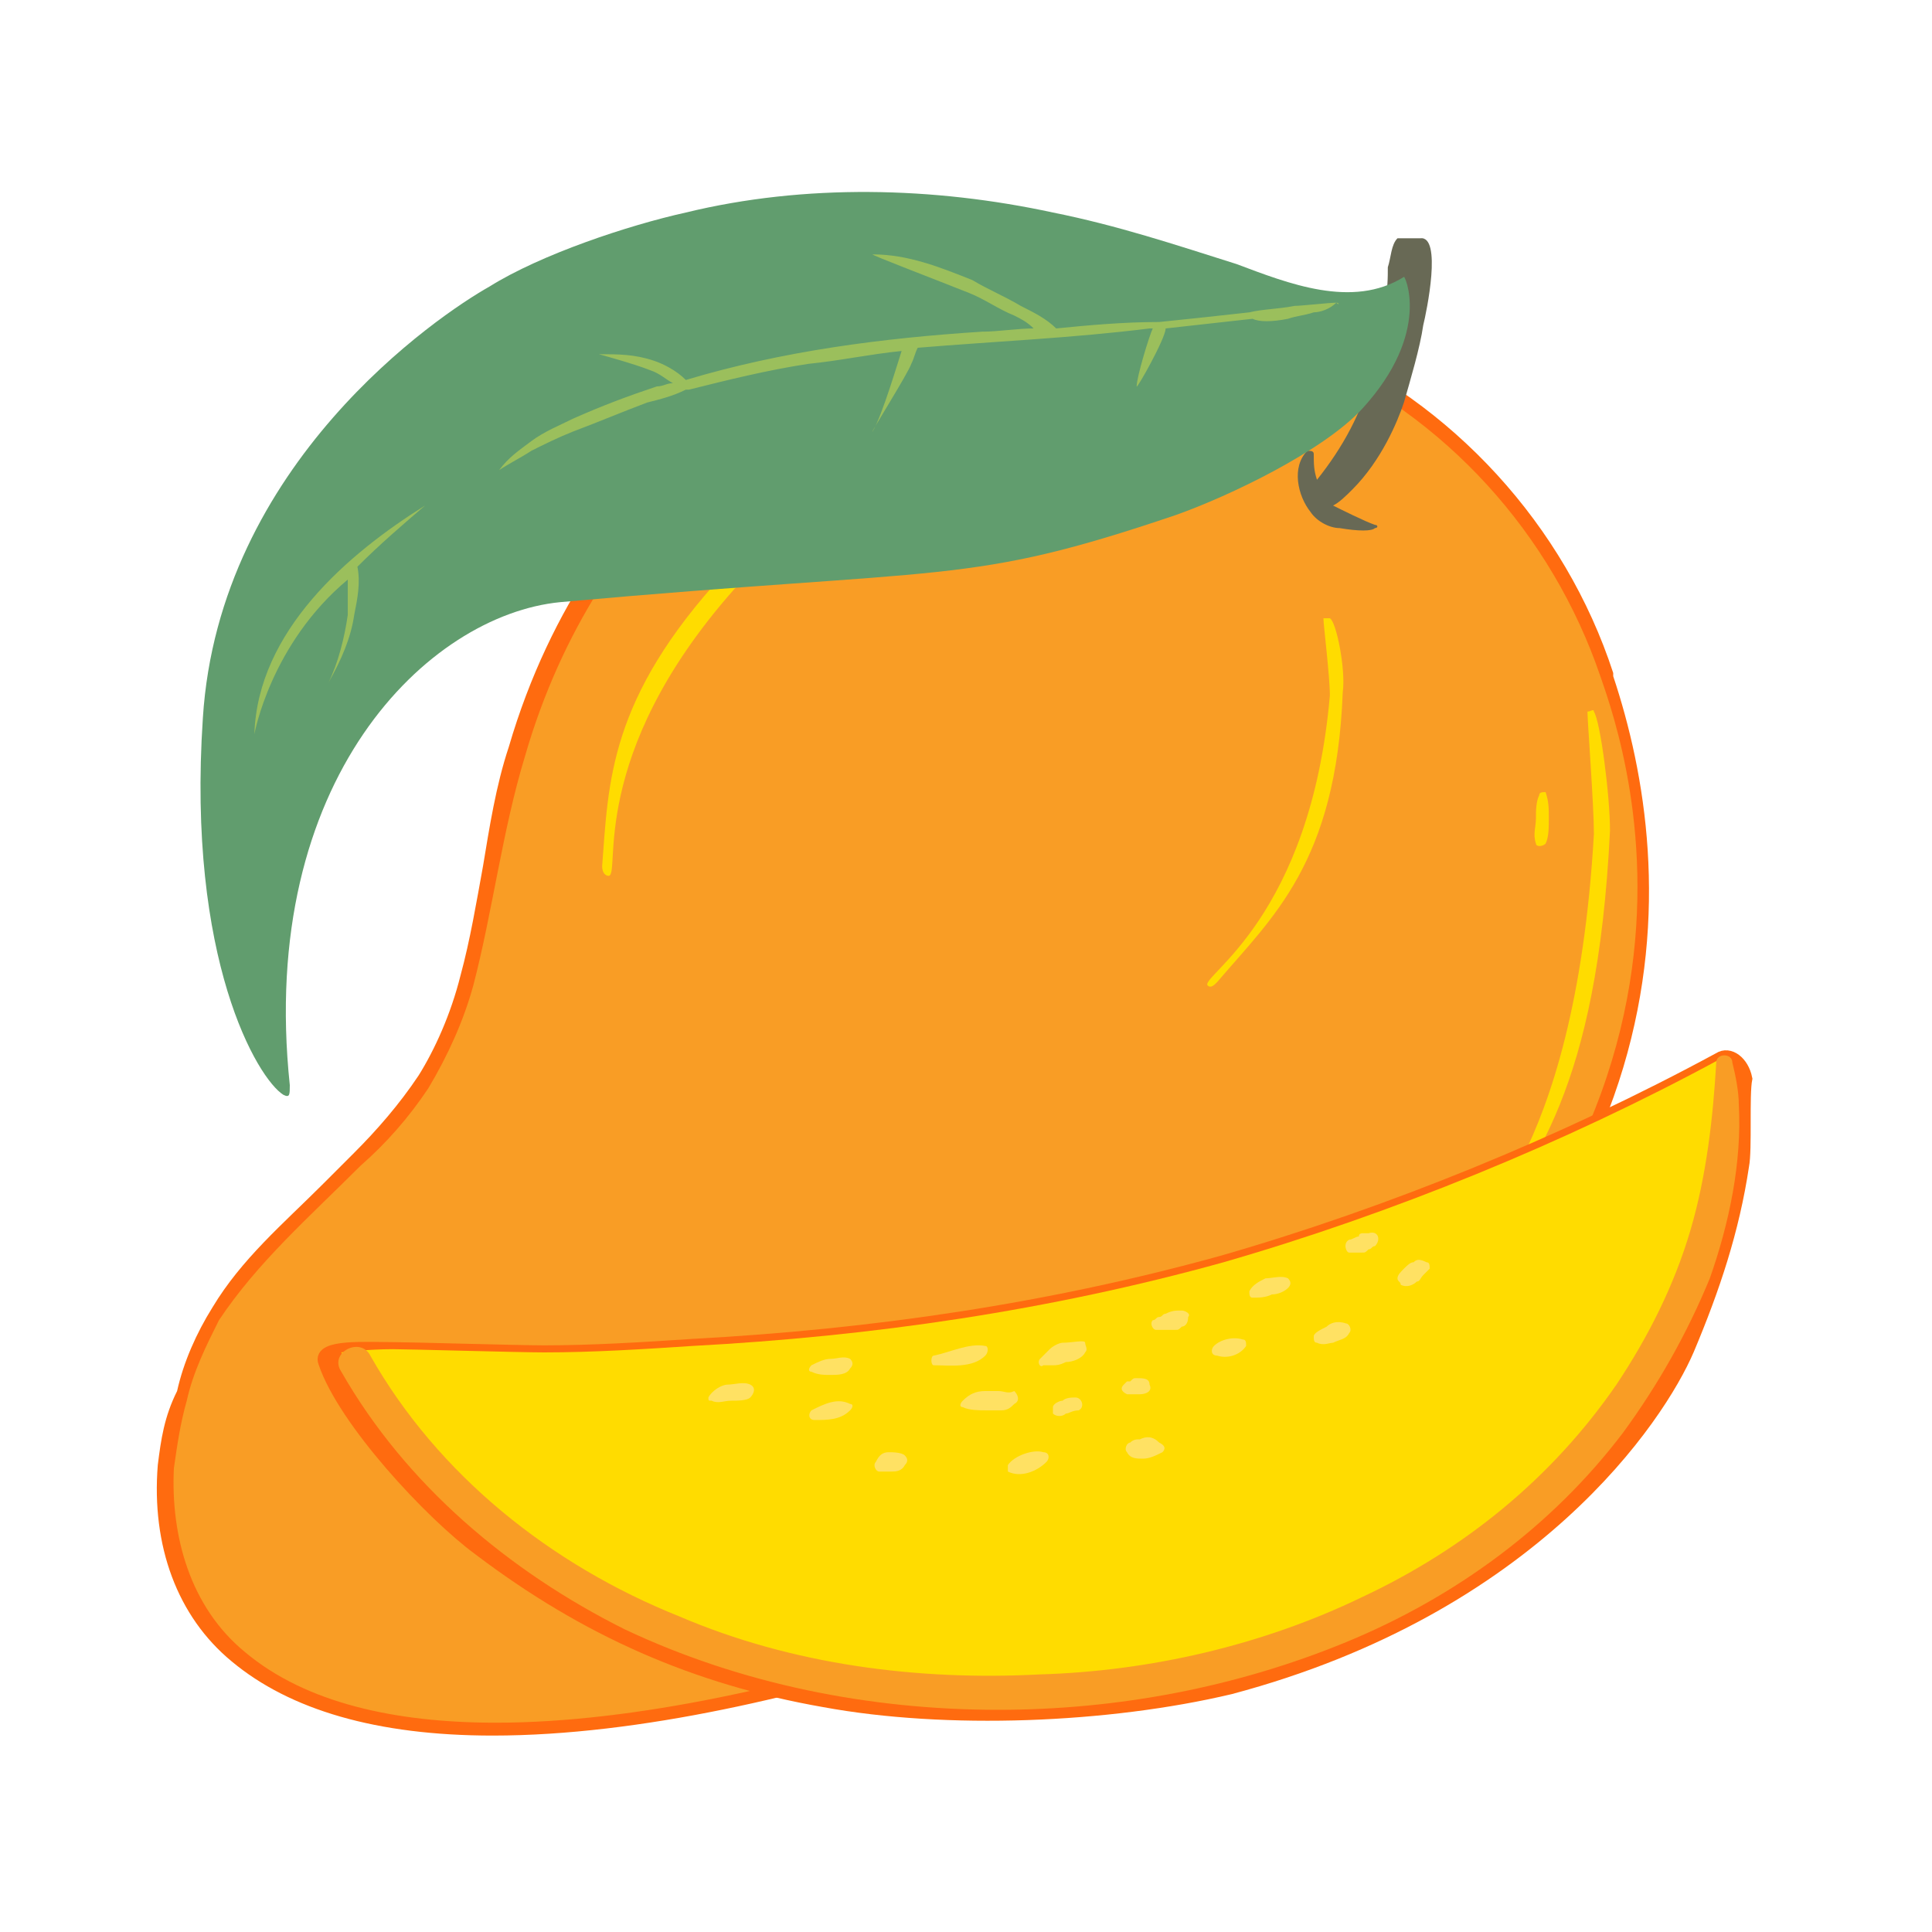
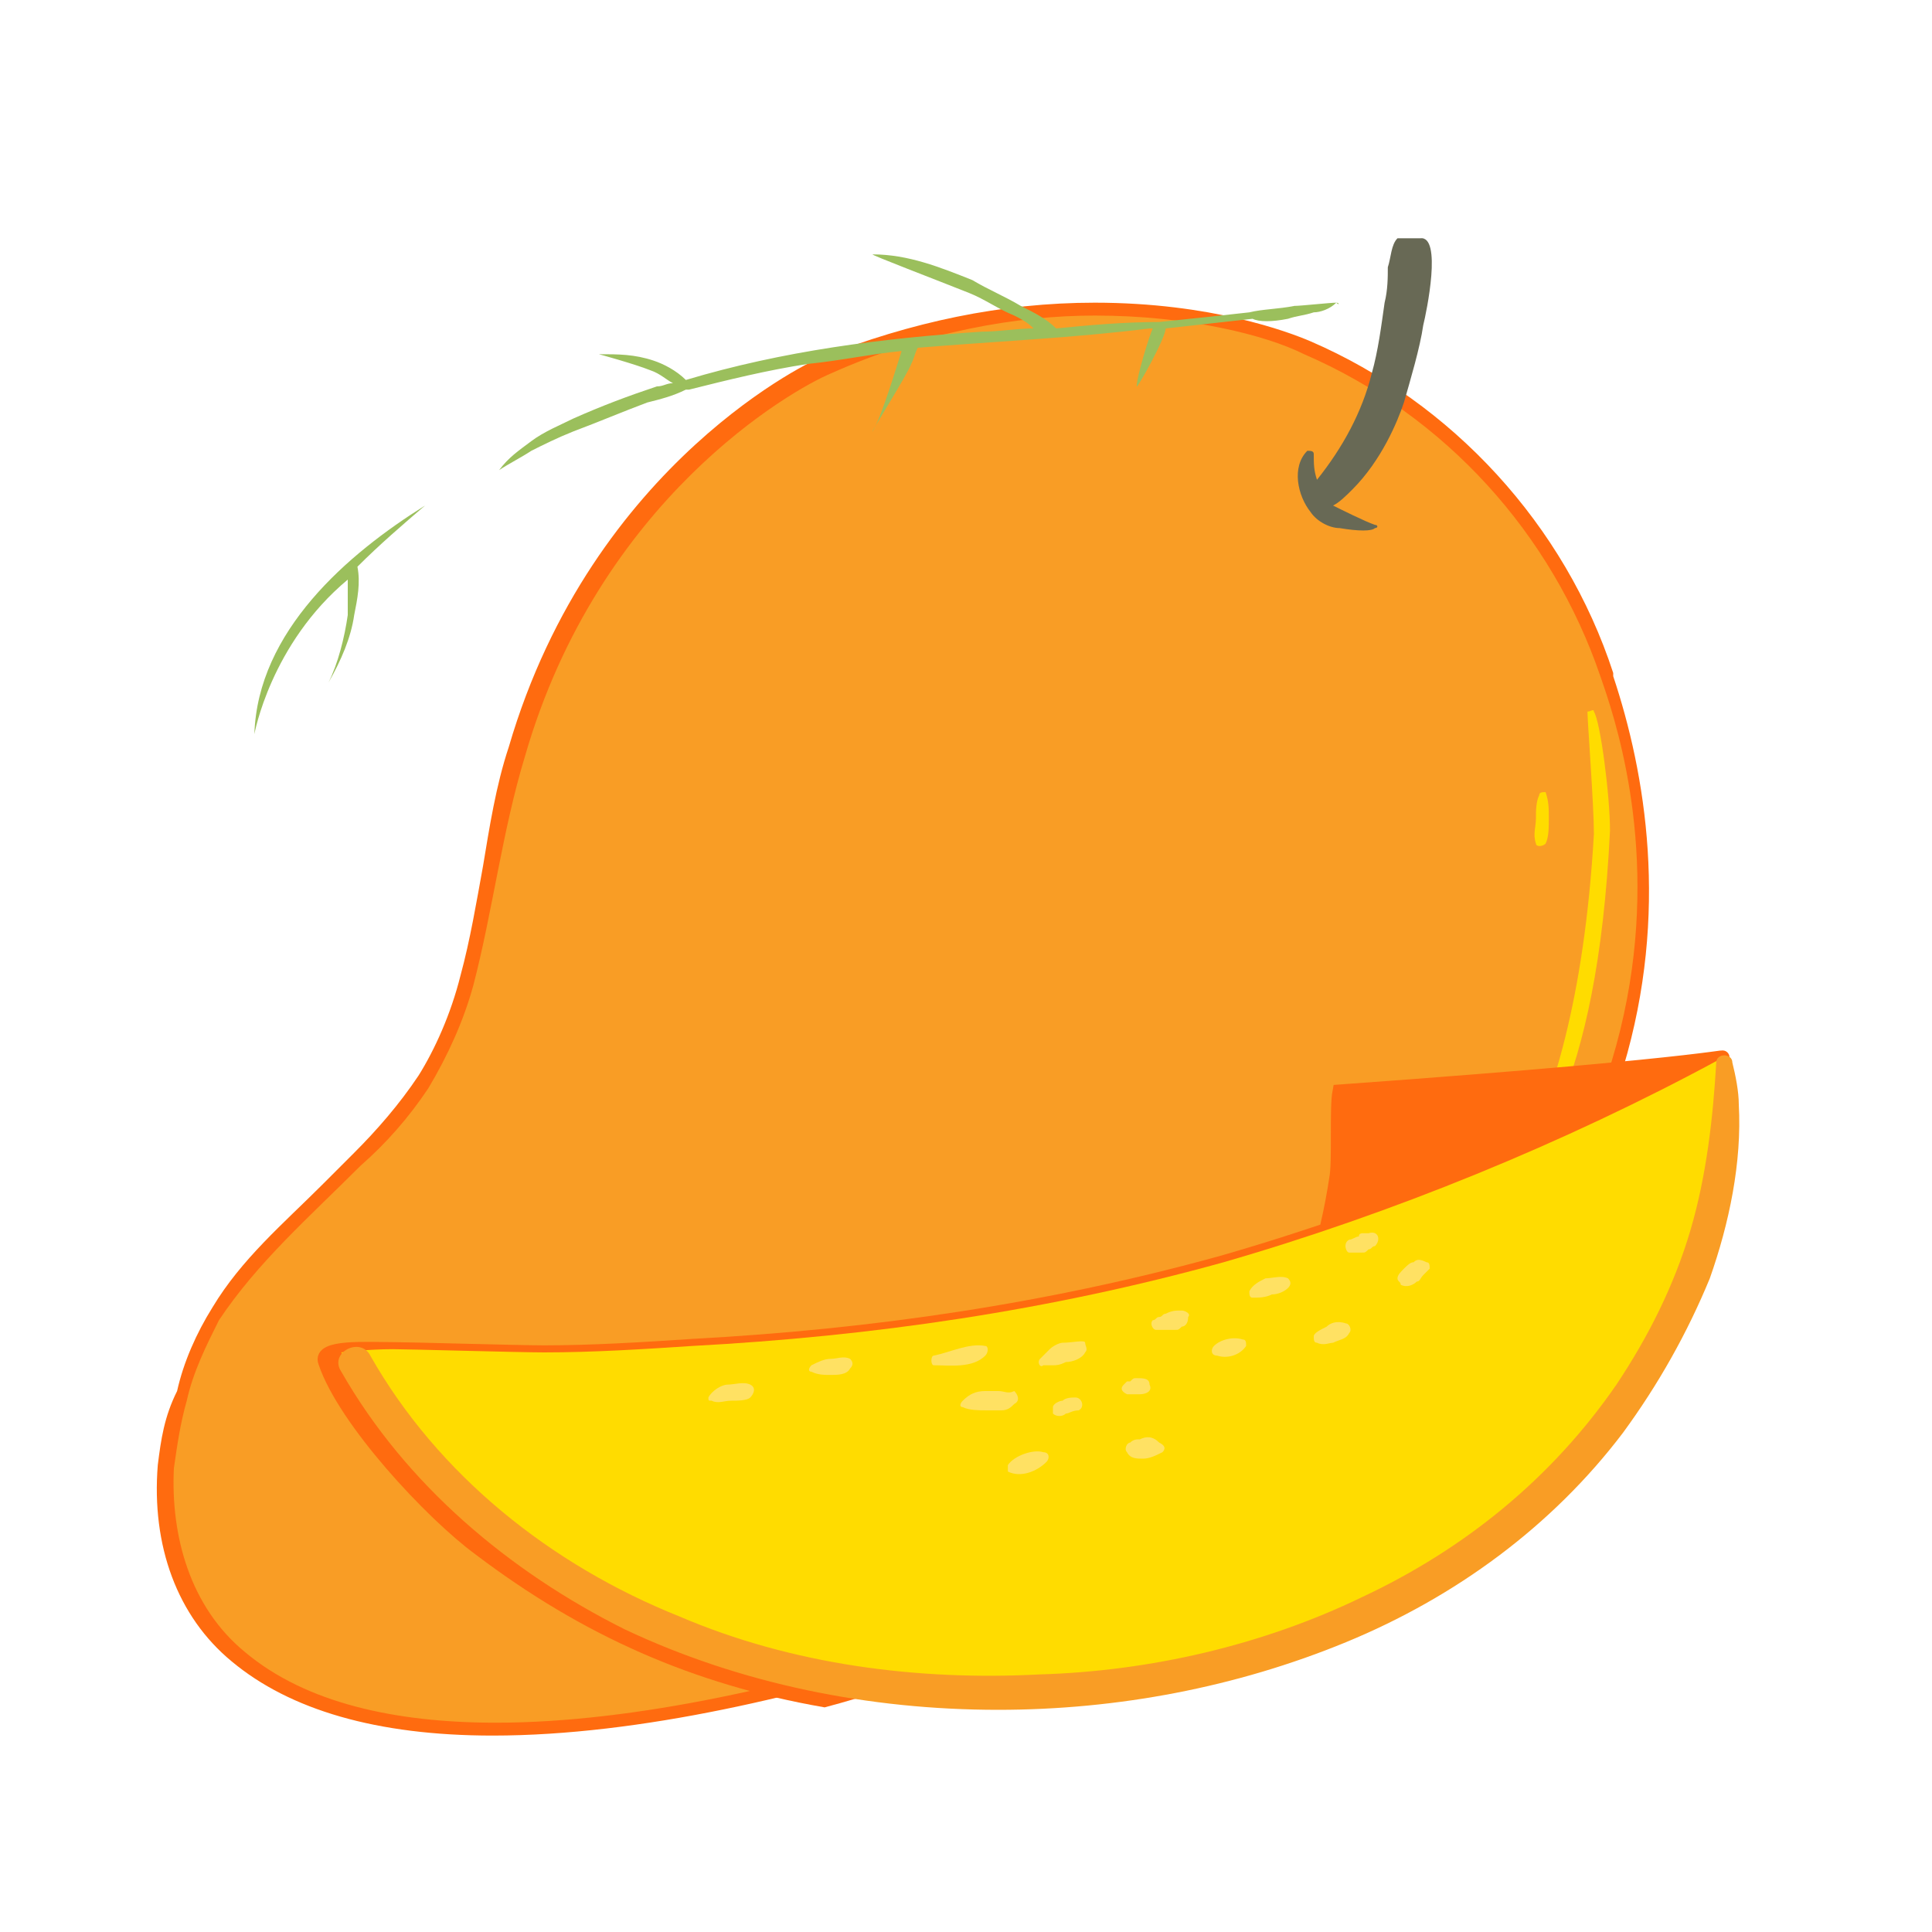
<svg xmlns="http://www.w3.org/2000/svg" version="1.1" x="0px" y="0px" width="60px" height="60px" viewBox="0 0 60 60" style="enable-background:new 0 0 60 60;" xml:space="preserve">
  <style type="text/css">
	.st0{fill:#F99D25;}
	.st1{fill:#FF6B0F;}
	.st2{fill:#FFDC00;}
	.st3{fill:#686955;}
	.st4{fill:#619D6E;}
	.st5{fill:#9BBF5C;}
	.st6{fill:#FF6B0F;stroke:#FF6B0F;stroke-width:0.438;stroke-miterlimit:10;}
	.st7{fill:#FFE163;}
</style>
  <g id="Layer_1">
</g>
  <g id="Isolation_Mode">
    <g>
      <g>
        <g>
          <path class="st0" d="M15.3,53.7c-3.5,0-6.2-0.8-7.9-2.3c-1.6-1.4-2.4-3.5-2.2-5.9c0.1-0.7,0.2-1.4,0.4-2.1      c0.2-0.9,0.6-1.8,1.1-2.5c0.9-1.4,2.1-2.6,3.3-3.8c0.4-0.3,0.7-0.7,1.1-1c0.7-0.7,1.4-1.5,2-2.4c0.6-0.9,1-1.9,1.4-3.2      c0.3-1.1,0.5-2.3,0.7-3.4c0.2-1.2,0.5-2.5,0.8-3.7c2.6-8.9,9.5-12,9.6-12c2.7-1.1,5.5-1.7,8.4-1.7c3.6,0,6,0.9,6.6,1.2      c4.4,1.9,7.8,5.6,9.3,10.1l0,0.1c3.4,10.2-1,19.7-12.5,26.7C36.1,48.6,24.4,53.7,15.3,53.7C15.3,53.7,15.3,53.7,15.3,53.7z" />
          <path class="st1" d="M34,9.8c2.9,0,5.3,0.6,6.5,1.2c4.4,1.9,7.7,5.6,9.2,10c0.8,2.3,5.5,15.6-12.3,26.6c-1.6,1-13.2,5.9-22,5.9      c-3.1,0-5.9-0.6-7.8-2.2c-1.7-1.4-2.3-3.6-2.2-5.7c0.1-0.7,0.2-1.4,0.4-2.1c0.2-0.9,0.6-1.7,1-2.5c1.2-1.8,2.8-3.2,4.4-4.8      c0.8-0.7,1.5-1.5,2.1-2.4c0.6-1,1.1-2.1,1.4-3.2c0.6-2.3,0.9-4.8,1.6-7.1c2.3-8,8.3-11.4,9.5-11.9C28.7,10.3,31.6,9.8,34,9.8       M34,9.4c-2.9,0-5.7,0.6-8.5,1.7c-0.1,0-7.1,3.2-9.7,12.1c-0.4,1.2-0.6,2.5-0.8,3.7c-0.2,1.1-0.4,2.3-0.7,3.4      c-0.3,1.2-0.8,2.3-1.3,3.1c-0.6,0.9-1.3,1.7-2,2.4c-0.3,0.3-0.7,0.7-1,1c-1.2,1.2-2.5,2.3-3.4,3.8c-0.5,0.8-0.9,1.7-1.1,2.6      C5.1,44,5,44.7,4.9,45.5c-0.2,2.5,0.6,4.7,2.3,6.1c1.8,1.5,4.5,2.3,8.1,2.3c9.2,0,20.8-5.1,22.3-5.9c15.5-9.6,14.5-21,12.5-27      l0-0.1c-1.5-4.6-5-8.4-9.4-10.3C40,10.3,37.6,9.4,34,9.4L34,9.4z" />
        </g>
-         <path class="st2" d="M24.6,16.7c0.1,0,0.1,0.1,0.1,0.1c-0.1,0.2-1.5,1.1-1.9,1.5c-4.6,5.2-3.5,8.9-3.9,8.9     c-0.1,0-0.2-0.1-0.2-0.3c0.2-2.6,0.2-5.2,3.8-9.1C23,17.5,24.4,16.7,24.6,16.7z" />
        <path class="st3" d="M44.1,7.4c-0.1,0-0.6,0-0.7,0c-0.2,0.2-0.2,0.6-0.3,0.9C43.1,8.6,43.1,9,43,9.4c-0.1,0.7-0.2,1.5-0.4,2.2     c-0.3,1.2-0.9,2.3-1.7,3.3c-0.1-0.3-0.1-0.5-0.1-0.8c0-0.1-0.1-0.1-0.2-0.1c-0.5,0.5-0.3,1.4,0.1,1.9c0.2,0.3,0.6,0.5,0.9,0.5     c0.6,0.1,1,0.1,1.1,0c0.1,0,0.1-0.1,0-0.1c-0.3-0.1-1.1-0.5-1.3-0.6c0.2-0.1,0.4-0.3,0.6-0.5c0.9-0.9,1.4-2.1,1.6-2.7     c0.2-0.7,0.5-1.7,0.6-2.4C44.3,9.7,44.8,7.3,44.1,7.4z" />
-         <path class="st4" d="M43.6,8.6C43.6,8.6,43.6,8.6,43.6,8.6C43.6,8.6,43.6,8.6,43.6,8.6c-1.6,1-3.6,0.2-5.2-0.4     c-1.9-0.6-3.7-1.2-5.7-1.6c-3.7-0.8-7.7-0.9-11.4,0c-1.8,0.4-4.5,1.3-6.1,2.3c-1.6,0.9-8.4,5.5-8.9,13.4C5.8,29.8,8,33.5,8.8,34     C9,34.1,9,34,9,33.7c-1-9.5,4.3-14.6,8.4-15c12.2-1.1,12.6-0.5,19.1-2.7c1.7-0.6,4.6-2,5.8-3.3C44.5,10.3,43.6,8.5,43.6,8.6z" />
        <path class="st5" d="M13.2,15.7c-2.4,1.5-5.2,3.9-5.3,7.1c0,0,0.5-2.8,2.9-4.8c0,0.4,0,0.8,0,1.1c-0.1,0.7-0.3,1.5-0.6,2.1     c0.4-0.7,0.7-1.4,0.8-2.1c0.1-0.5,0.2-1,0.1-1.5C11.8,16.9,12.5,16.3,13.2,15.7C13.2,15.7,13.2,15.6,13.2,15.7z" />
        <path class="st5" d="M41.5,9.4c-0.2,0-1.1,0.1-1.3,0.1c-0.5,0.1-1,0.1-1.4,0.2c-0.9,0.1-1.8,0.2-2.8,0.3c-1.1,0-2.2,0.1-3.2,0.2     c-0.3-0.3-0.7-0.5-1.1-0.7c-0.5-0.3-1-0.5-1.5-0.8c-1-0.4-2-0.8-3.1-0.8c-0.1,0,2,0.8,3,1.2c0.5,0.2,0.9,0.5,1.4,0.7     c0.2,0.1,0.4,0.2,0.6,0.4c-0.5,0-1.1,0.1-1.6,0.1c-3.1,0.2-6.2,0.6-9.2,1.5c-0.3-0.3-0.7-0.5-1-0.6c-0.6-0.2-1.1-0.2-1.7-0.2     c0,0,1.1,0.3,1.6,0.5c0.3,0.1,0.5,0.3,0.7,0.4c0,0,0,0,0,0c-0.2,0-0.3,0.1-0.5,0.1c-0.9,0.3-1.7,0.6-2.6,1     c-0.4,0.2-0.9,0.4-1.3,0.7c-0.4,0.3-0.7,0.5-1,0.9c0,0,0,0.1,0,0c0.3-0.2,0.7-0.4,1-0.6c0.4-0.2,0.8-0.4,1.3-0.6     c0.8-0.3,1.5-0.6,2.3-0.9c0.4-0.1,0.8-0.2,1.2-0.4c0,0,0.1,0,0.1,0c1.2-0.3,2.4-0.6,3.7-0.8c1-0.1,1.9-0.3,2.9-0.4     c-0.1,0.3-0.6,2-0.9,2.5c-0.1,0.1,1.1-1.8,1.2-2.1c0.1-0.2,0.1-0.3,0.2-0.5c2.4-0.2,4.8-0.3,7.2-0.6c0,0,0,0,0.1,0     c-0.1,0.2-0.5,1.5-0.5,1.8c0,0.1,0.9-1.5,0.9-1.8c0,0,0,0,0,0c0.9-0.1,1.8-0.2,2.7-0.3C39.1,10,39.5,10,40,9.9     c0.3-0.1,0.5-0.1,0.8-0.2C41,9.7,41.3,9.6,41.5,9.4C41.6,9.5,41.6,9.4,41.5,9.4z" />
        <path class="st2" d="M49.5,22.1c0-0.1-0.1,0-0.2,0c0,0.3,0.2,2.9,0.2,3.8c-0.6,10.4-4.1,12.3-3.9,12.8c0.1,0.1,0.2,0.1,0.3,0     c1.7-2.6,3.7-4.8,4.1-12.9C50,24.7,49.7,22.4,49.5,22.1z" />
-         <path class="st2" d="M41.3,19.2c0,0-0.1,0-0.2,0c0,0.2,0.2,1.8,0.2,2.4c-0.6,6.9-4,8.7-3.8,9c0.1,0.1,0.2,0,0.3-0.1     c1.7-2,3.7-3.7,3.9-9C41.8,20.8,41.5,19.3,41.3,19.2z" />
        <path class="st2" d="M47.8,24.7c-0.1,0.2-0.1,0.5-0.1,0.7c0,0.3-0.1,0.5,0,0.8c0,0.1,0.2,0.1,0.3,0c0.1-0.2,0.1-0.5,0.1-0.8     c0-0.3,0-0.5-0.1-0.8C47.9,24.6,47.8,24.6,47.8,24.7z" />
        <g>
          <polygon class="st2" points="8.4,46.2 8.4,46.2 8.4,46.2     " />
          <path class="st2" d="M8.4,46.2C8.4,46.2,8.4,46.2,8.4,46.2C8.4,46.2,8.4,46.2,8.4,46.2C8.4,46.2,8.4,46.2,8.4,46.2z" />
        </g>
      </g>
      <g>
-         <path class="st6" d="M53.4,32.9c-4.8,2.6-10.2,4.8-15.4,6.3c-5.4,1.5-10.9,2.3-16.5,2.6c-1.5,0.1-3.1,0.2-4.6,0.2     c-0.8,0-4.2-0.1-4.7-0.1c-0.8,0-2.3-0.1-2.1,0.4c0.6,1.8,3.3,4.7,4.8,5.8c3.3,2.5,6.7,4,10.7,4.7c3.8,0.7,8.8,0.5,12.6-0.4     c9.4-2.5,13.3-8.4,14.2-10.5c0.8-1.9,1.4-3.7,1.7-5.7c0.1-0.5,0-2.2,0.1-2.7C54.1,33,53.7,32.7,53.4,32.9z" />
+         <path class="st6" d="M53.4,32.9c-4.8,2.6-10.2,4.8-15.4,6.3c-5.4,1.5-10.9,2.3-16.5,2.6c-1.5,0.1-3.1,0.2-4.6,0.2     c-0.8,0-4.2-0.1-4.7-0.1c-0.8,0-2.3-0.1-2.1,0.4c0.6,1.8,3.3,4.7,4.8,5.8c3.3,2.5,6.7,4,10.7,4.7c9.4-2.5,13.3-8.4,14.2-10.5c0.8-1.9,1.4-3.7,1.7-5.7c0.1-0.5,0-2.2,0.1-2.7C54.1,33,53.7,32.7,53.4,32.9z" />
        <path class="st2" d="M53.4,32.9c-4.8,2.6-10.2,4.8-15.4,6.3c-5.4,1.5-10.9,2.3-16.5,2.6c-1.5,0.1-3.1,0.2-4.6,0.2     c-0.8,0-4.2-0.1-4.7-0.1c-0.8,0-1.6,0.1-1.6,0.1s3.1,4.2,4.6,5.3c3.3,2.5,7.3,4.1,11.3,4.9c3.8,0.7,7.8,0.6,11.5-0.4     C47.5,49.3,51,43,51.9,41c0.8-1.9,1.4-3.9,1.7-5.9c0.1-0.5,0.1-1,0.1-1.6C53.7,33.1,53.7,32.7,53.4,32.9z" />
        <path class="st0" d="M53.3,33c-0.1,1.7-0.3,3.5-0.8,5.2c-0.5,1.7-1.3,3.3-2.3,4.8c-2,2.9-4.7,5.1-7.9,6.6     c-3.1,1.5-6.6,2.3-10,2.4c-3.8,0.2-7.7-0.3-11.2-1.8c-4-1.6-7.5-4.4-9.6-8.1c-0.3-0.6-1.3-0.1-0.9,0.5c2,3.5,5.2,6.2,8.8,8     c3.6,1.7,7.6,2.5,11.6,2.5c3.7,0,7.4-0.7,10.8-2.1c3.4-1.4,6.4-3.6,8.6-6.5c1.1-1.5,2-3.1,2.7-4.8c0.6-1.7,1-3.6,0.9-5.4     c0-0.4-0.1-0.9-0.2-1.3C53.8,32.7,53.3,32.7,53.3,33z" />
        <path class="st7" d="M29,42.1c-0.1,0-0.1,0.3,0,0.3c0.5,0,1.2,0.1,1.6-0.3c0.1-0.1,0.1-0.3,0-0.3C30.1,41.7,29.5,42,29,42.1z" />
        <path class="st7" d="M31,43.2c-0.1,0-0.3,0-0.4,0c-0.3,0-0.5,0.1-0.7,0.3c-0.1,0.1-0.1,0.2,0,0.2c0.2,0.1,0.5,0.1,0.8,0.1     c0.1,0,0.3,0,0.4,0c0.2,0,0.3-0.1,0.4-0.2c0.2-0.1,0.1-0.3,0-0.4C31.3,43.3,31.2,43.2,31,43.2z" />
        <path class="st7" d="M33,41.7c-0.1,0-0.3,0.1-0.4,0.2c-0.1,0.1-0.2,0.2-0.3,0.3c-0.1,0.1,0,0.3,0.1,0.2c0.1,0,0.2,0,0.3,0     c0.1,0,0.2,0,0.4-0.1c0.2,0,0.5-0.1,0.6-0.3c0.1-0.1,0-0.2,0-0.3C33.7,41.6,33.3,41.7,33,41.7z" />
        <path class="st7" d="M33.4,43.4c-0.1,0-0.3,0-0.4,0.1c-0.1,0-0.3,0.1-0.3,0.2c0,0.1,0,0.1,0,0.2c0.1,0.1,0.3,0.1,0.4,0     c0.1,0,0.2-0.1,0.4-0.1C33.7,43.7,33.6,43.4,33.4,43.4z" />
        <path class="st7" d="M31.3,45.5c0,0.1,0,0.1,0,0.2c0.4,0.2,0.9,0,1.2-0.3c0.1-0.1,0.1-0.3-0.1-0.3C32.1,45,31.5,45.2,31.3,45.5z" />
        <path class="st7" d="M36.7,40.7c-0.2,0-0.3,0-0.5,0.1c-0.1,0-0.1,0.1-0.2,0.1c-0.1,0-0.1,0.1-0.2,0.1c-0.1,0.1,0,0.3,0.1,0.3     c0.1,0,0.3,0,0.4,0c0.1,0,0.1,0,0.2,0c0.1,0,0.1,0,0.2-0.1c0.1,0,0.2-0.1,0.2-0.3C37,40.8,36.8,40.7,36.7,40.7z" />
        <path class="st7" d="M35.3,42.8c-0.1,0-0.1,0-0.2,0.1c0,0-0.1,0-0.1,0c0,0-0.1,0.1-0.1,0.1c-0.1,0.1-0.1,0.2,0.1,0.3     c0,0,0.1,0,0.1,0c0,0,0.1,0,0.1,0c0.1,0,0.1,0,0.2,0c0.2,0,0.4-0.1,0.3-0.3C35.7,42.8,35.5,42.8,35.3,42.8z" />
        <path class="st7" d="M35.4,44.7c-0.1,0-0.2,0-0.3,0.1c-0.1,0-0.2,0.2-0.1,0.3c0.1,0.2,0.3,0.2,0.5,0.2c0.2,0,0.4-0.1,0.6-0.2     c0.1-0.1,0.1-0.2-0.1-0.3C35.8,44.6,35.6,44.6,35.4,44.7z" />
        <path class="st7" d="M39.3,39.7c-0.2,0.1-0.4,0.2-0.5,0.4c0,0.1,0,0.2,0.1,0.2c0.2,0,0.4,0,0.6-0.1c0.2,0,0.4-0.1,0.5-0.2     c0.1-0.1,0.1-0.2,0-0.3C39.8,39.6,39.5,39.7,39.3,39.7z" />
        <path class="st7" d="M37.7,41.8c-0.1,0.1-0.1,0.3,0.1,0.3c0.3,0.1,0.7,0,0.9-0.3c0-0.1,0-0.2-0.1-0.2     C38.3,41.5,37.9,41.6,37.7,41.8z" />
        <path class="st7" d="M42.5,38.3c-0.1,0-0.1,0-0.2,0c0,0-0.1,0-0.1,0.1c-0.1,0-0.2,0.1-0.3,0.1c-0.2,0.1-0.1,0.4,0,0.4     c0.1,0,0.3,0,0.4,0c0.1,0,0.1,0,0.2-0.1c0.1,0,0.1-0.1,0.2-0.1C42.9,38.5,42.8,38.2,42.5,38.3z" />
        <path class="st7" d="M41.2,41.2c-0.2,0.1-0.4,0.2-0.4,0.3c0,0.1,0,0.2,0.1,0.2c0.2,0.1,0.4,0,0.5,0c0.2-0.1,0.4-0.1,0.5-0.3     c0.1-0.1,0-0.3-0.1-0.3C41.5,41,41.3,41.1,41.2,41.2z" />
        <path class="st7" d="M25.8,42.2c-0.2,0-0.4,0.1-0.6,0.2c-0.1,0.1-0.1,0.2,0,0.2c0.2,0.1,0.4,0.1,0.6,0.1c0.2,0,0.5,0,0.6-0.2     c0.1-0.1,0.1-0.2,0-0.3C26.2,42.1,26,42.2,25.8,42.2z" />
-         <path class="st7" d="M25.2,43.8c-0.1,0.1-0.1,0.3,0.1,0.3c0.4,0,0.8,0,1.1-0.3c0.1-0.1,0.1-0.2,0-0.2     C26,43.4,25.6,43.6,25.2,43.8z" />
-         <path class="st7" d="M27.6,45.1c-0.2,0-0.3,0.1-0.4,0.3c-0.1,0.1,0,0.3,0.1,0.3c0.1,0,0.3,0,0.4,0c0.1,0,0.3,0,0.4-0.2     c0.1-0.1,0.1-0.2,0-0.3C28,45.1,27.7,45.1,27.6,45.1z" />
        <path class="st7" d="M22.6,43c-0.2,0-0.5,0.2-0.6,0.4c0,0.1,0,0.1,0.1,0.1c0.2,0.1,0.4,0,0.6,0c0.2,0,0.5,0,0.6-0.1     c0.1-0.1,0.2-0.3,0-0.4C23.1,42.9,22.8,43,22.6,43z" />
        <path class="st7" d="M43.9,39.2c-0.1,0-0.2,0.1-0.3,0.2c-0.1,0.1-0.2,0.2-0.2,0.3c0,0.1,0.1,0.1,0.1,0.2c0.2,0.1,0.4,0,0.5-0.1     c0.1,0,0.1-0.1,0.2-0.2c0.1-0.1,0.1-0.1,0.2-0.2c0-0.1,0-0.2-0.1-0.2C44.1,39.1,44,39.1,43.9,39.2z" />
      </g>
    </g>
  </g>
</svg>